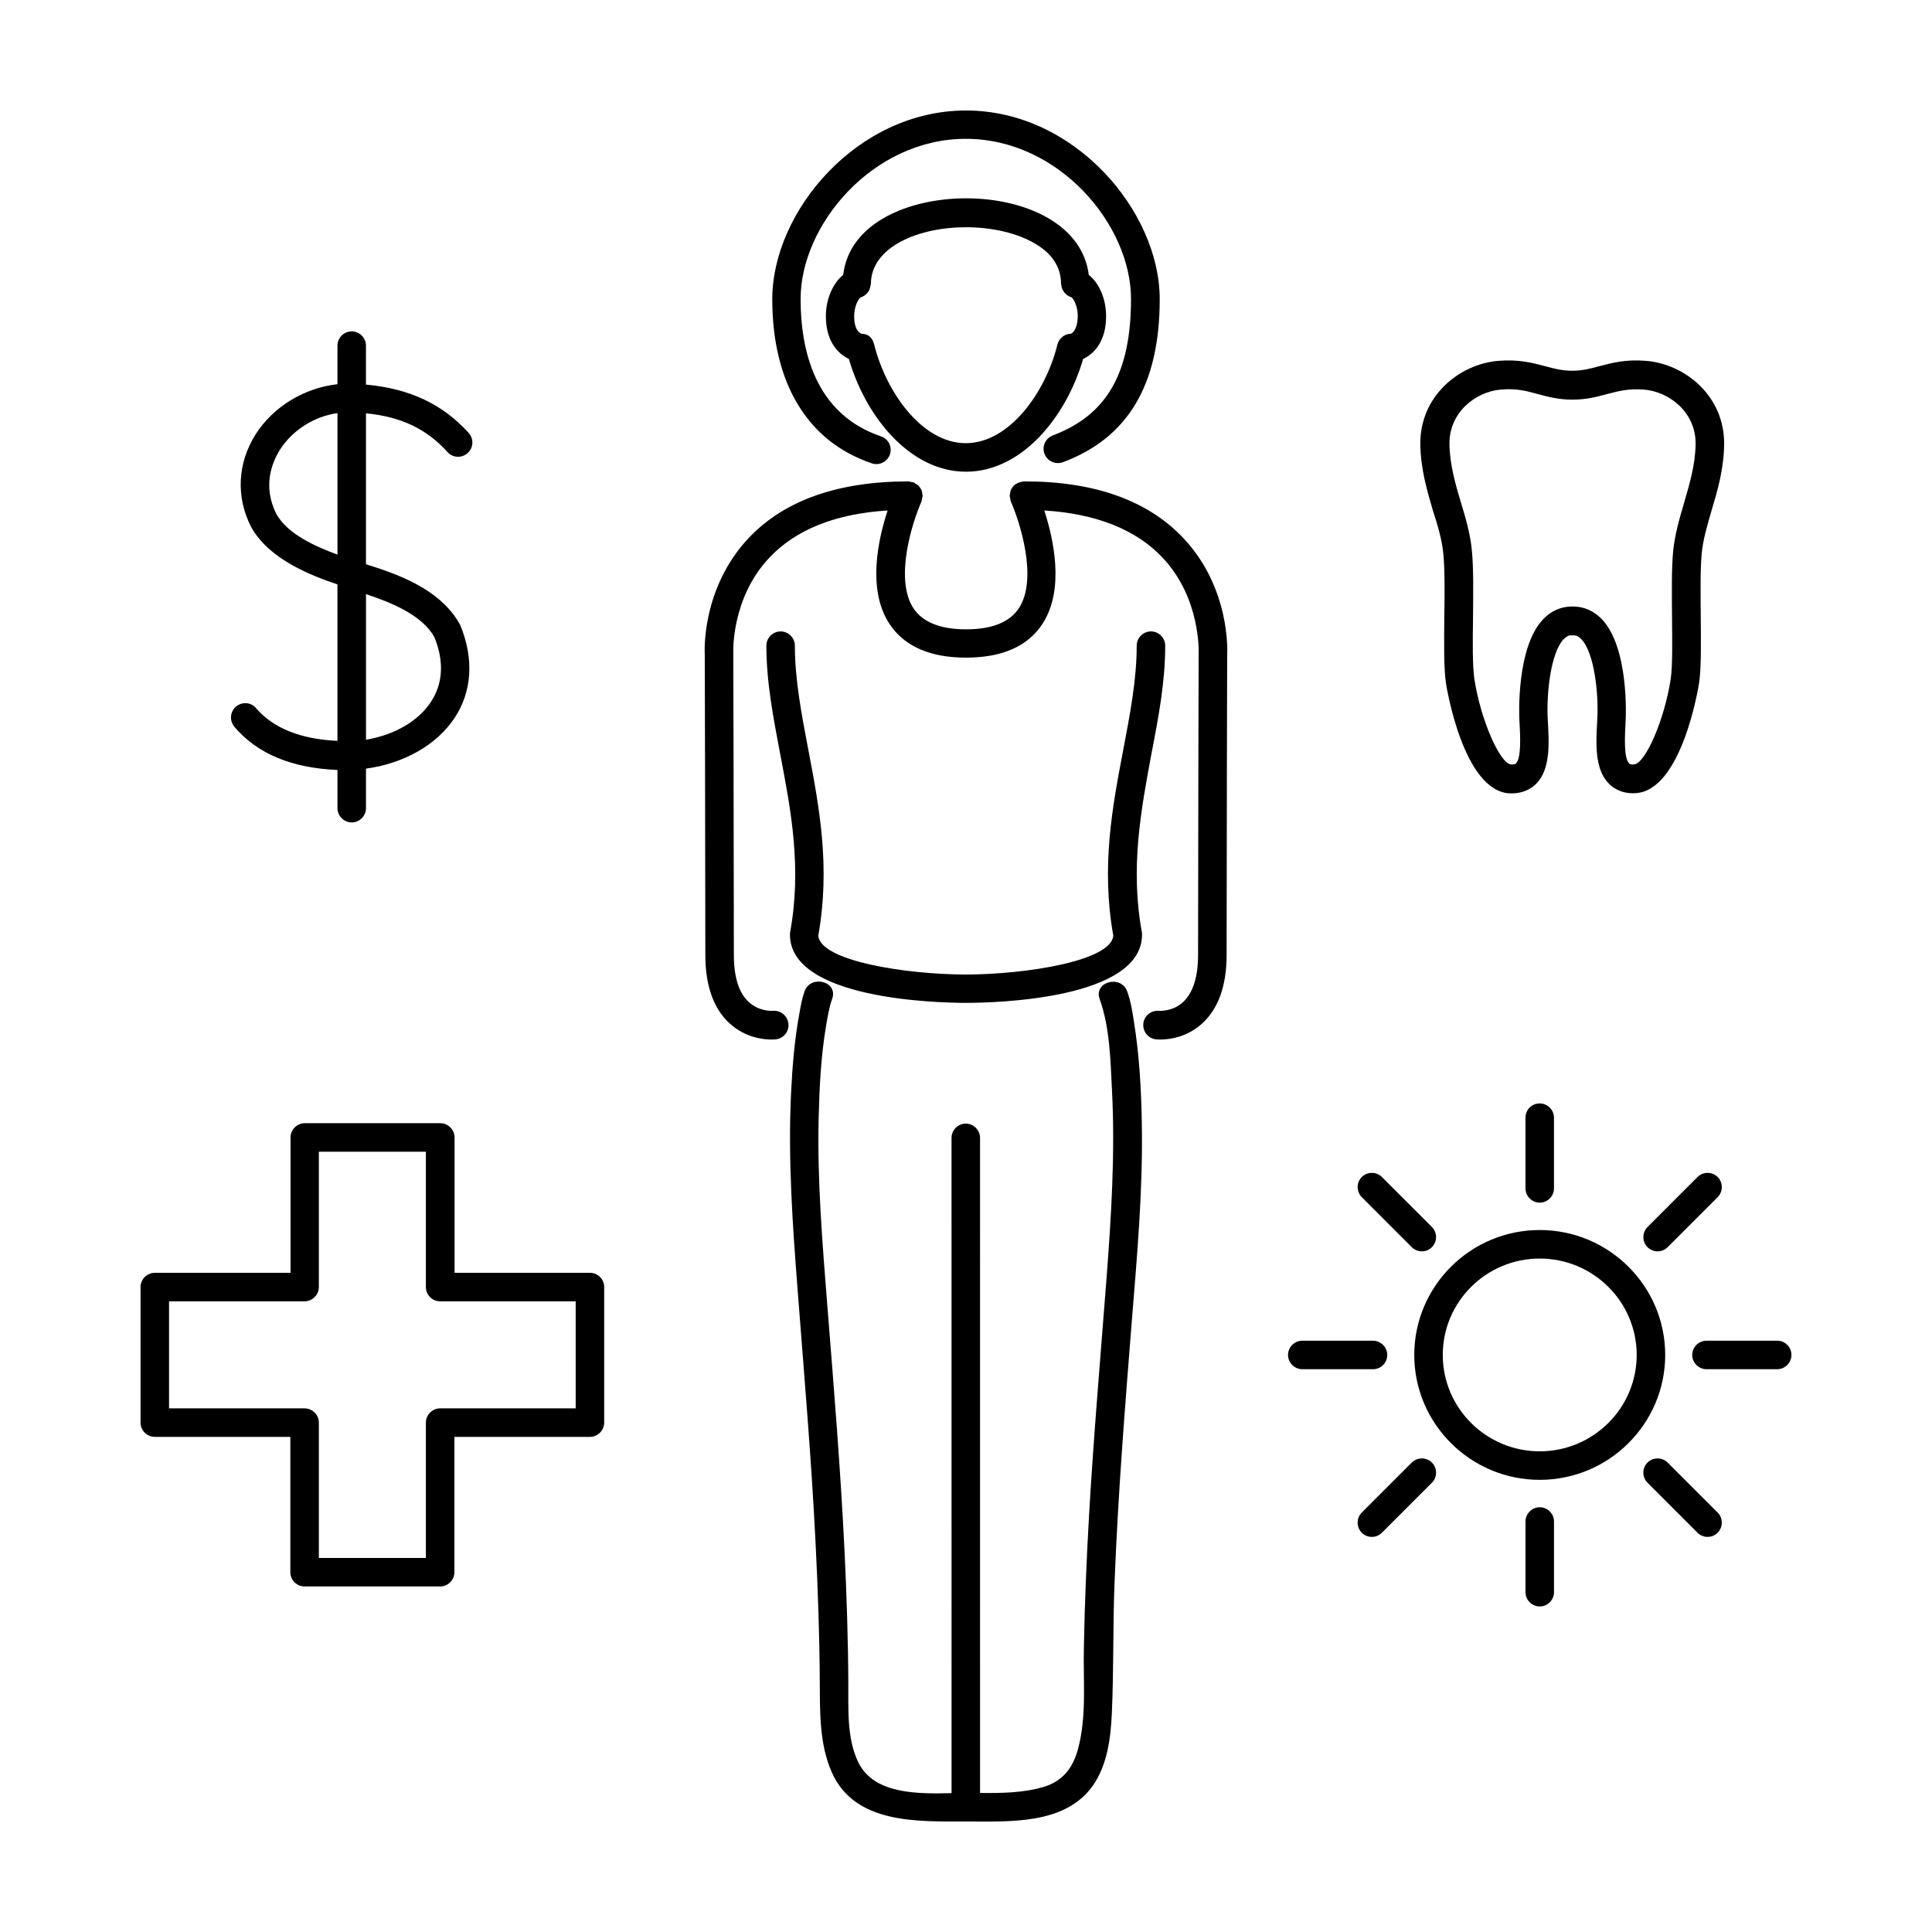
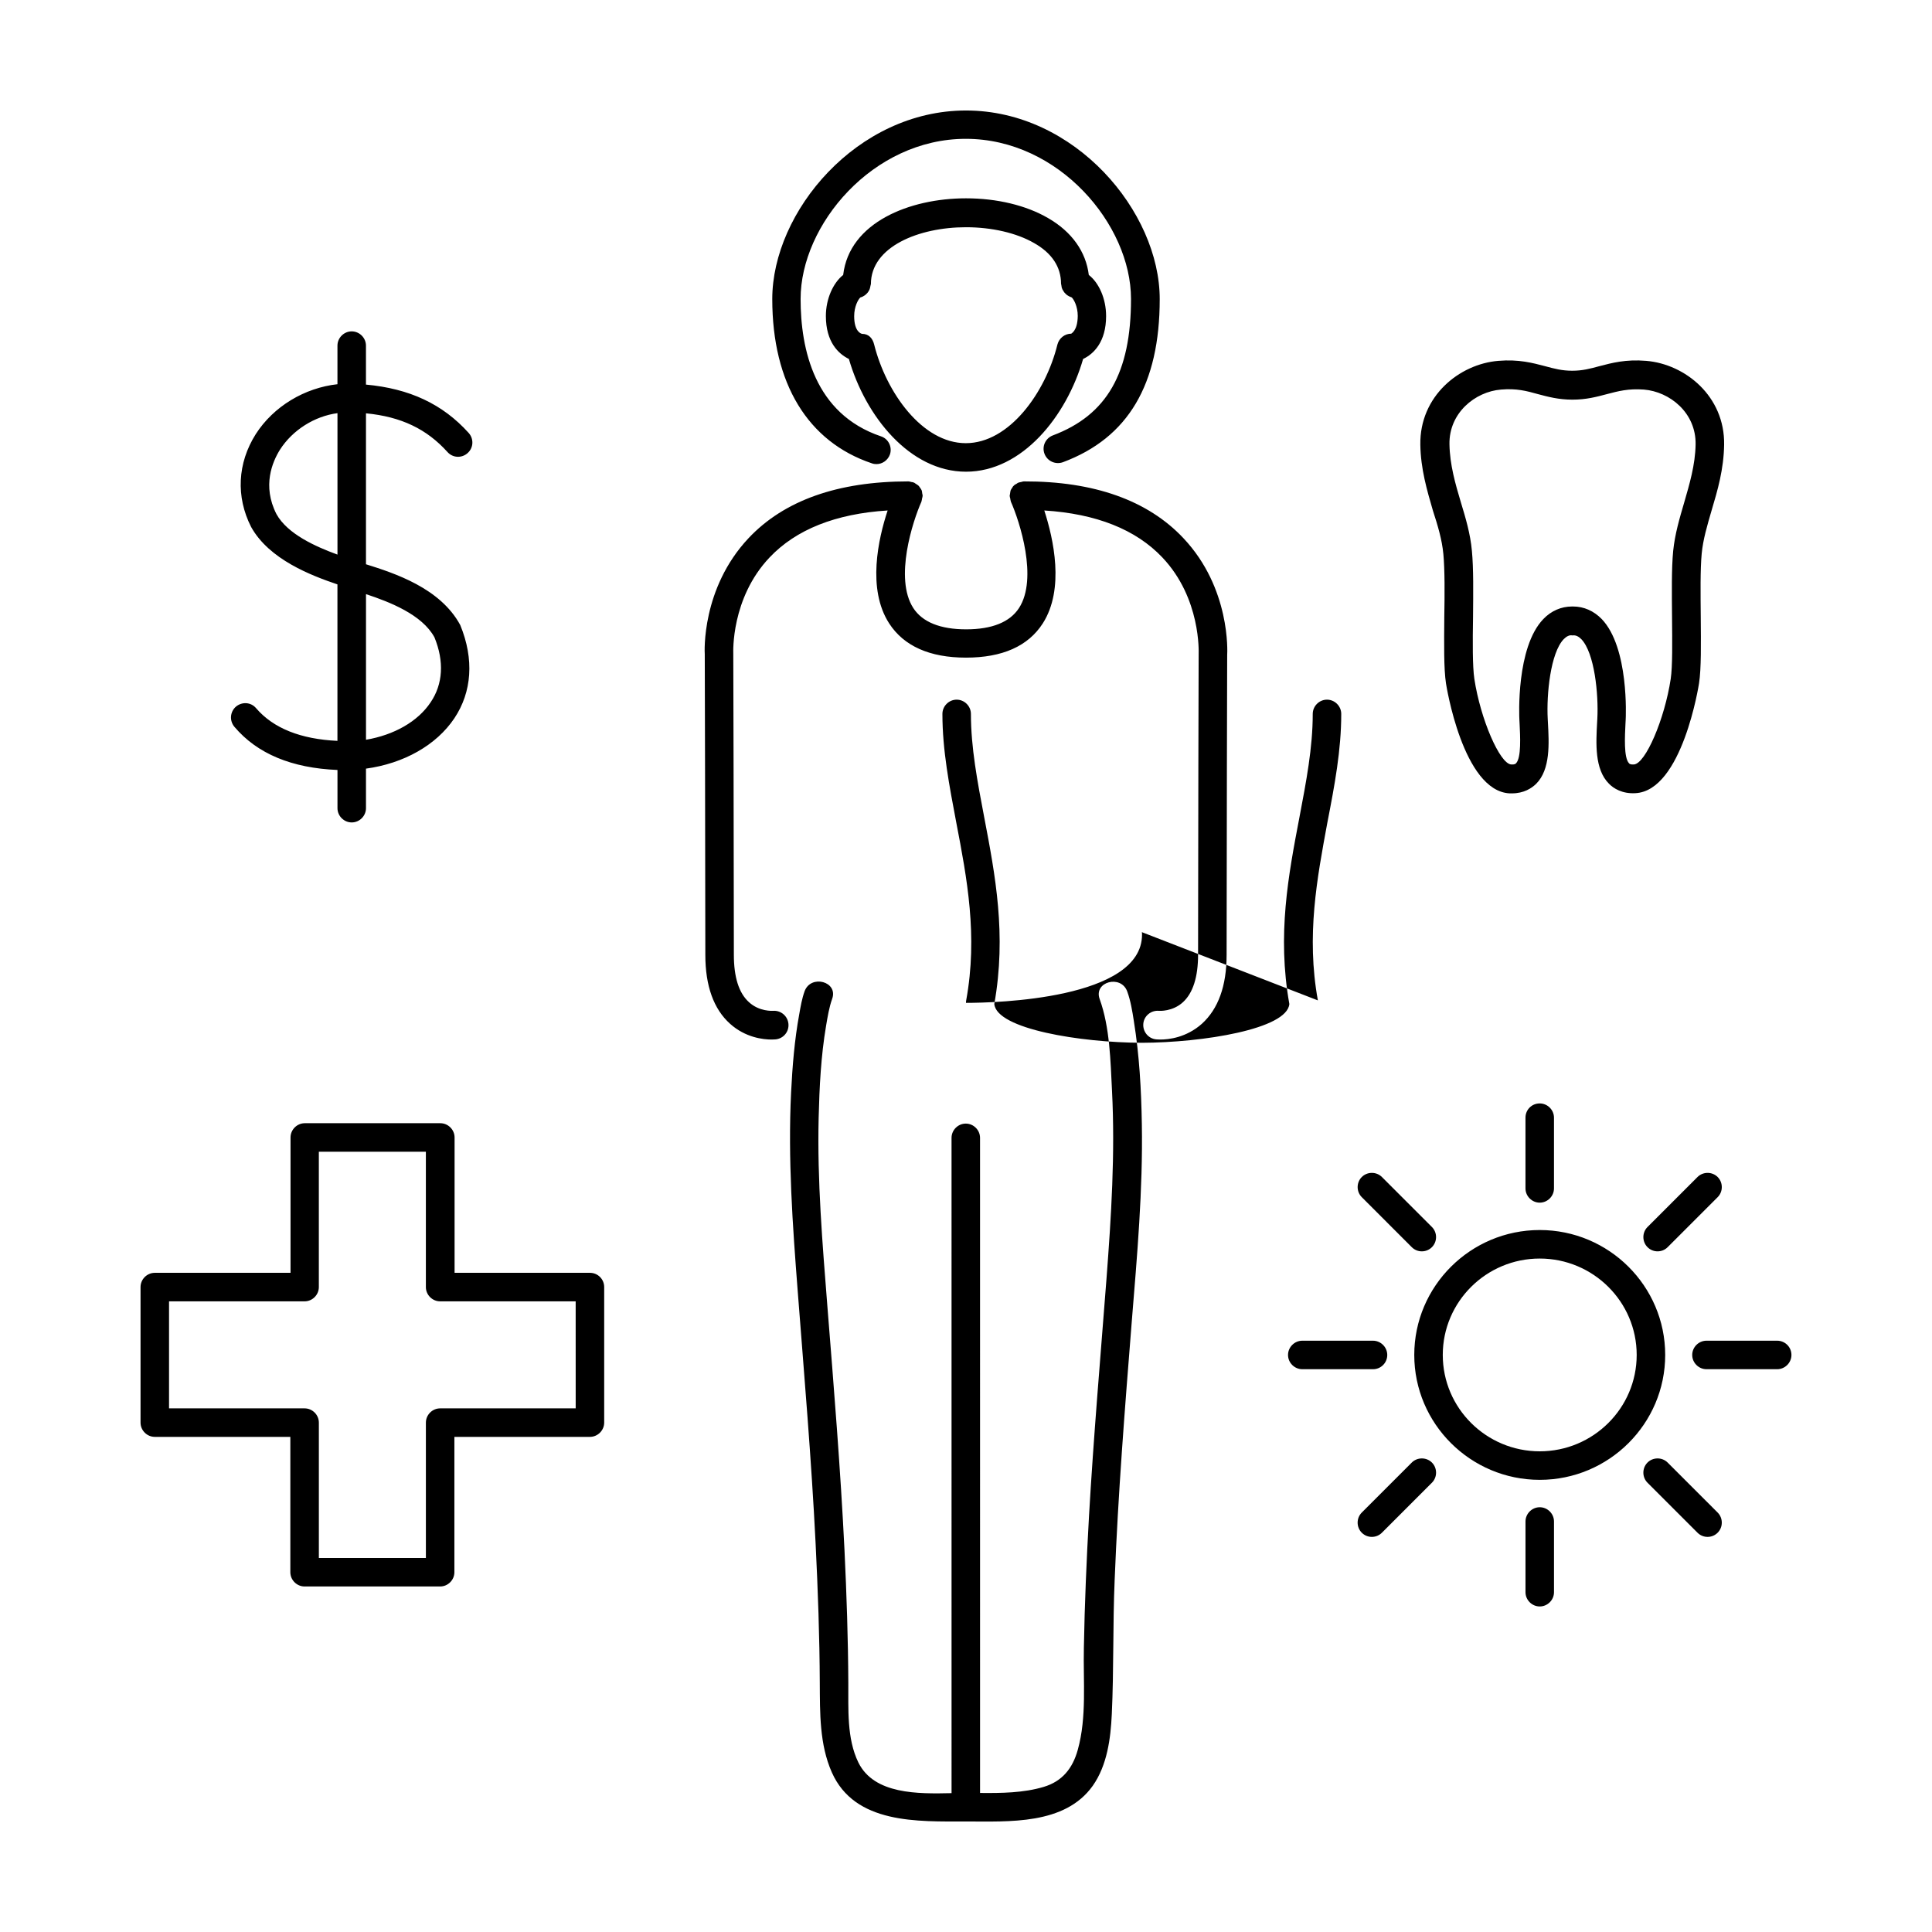
<svg xmlns="http://www.w3.org/2000/svg" fill="#000000" width="800px" height="800px" version="1.1" viewBox="144 144 512 512">
-   <path d="m300.34 481.31h-35.871v-35.871c0-2.066-1.715-3.777-3.777-3.777h-35.922c-2.066 0-3.777 1.715-3.777 3.777v35.871h-35.973c-2.066 0-3.777 1.715-3.777 3.777v35.922c0 2.066 1.715 3.777 3.777 3.777h35.922v35.871c0 2.066 1.715 3.777 3.777 3.777h35.922c2.066 0 3.777-1.715 3.777-3.777v-35.871h35.922c2.066 0 3.777-1.715 3.777-3.777v-35.922c0.004-2.062-1.66-3.777-3.777-3.777zm-3.777 35.922h-35.922c-2.066 0-3.777 1.715-3.777 3.777v35.871h-28.363v-35.871c0-2.066-1.715-3.777-3.777-3.777h-35.926v-28.363h35.922c2.066 0 3.777-1.715 3.777-3.777v-35.871h28.363v35.871c0 2.066 1.715 3.777 3.777 3.777h35.922zm-63.129-169.18v10.125c0 2.066 1.715 3.777 3.777 3.777 2.066 0 3.777-1.715 3.777-3.777v-10.48c9.977-1.359 18.641-6.195 23.426-13.352 4.637-6.953 5.289-15.617 1.562-24.688-5.289-9.824-17.434-13.754-24.988-16.121v-40.004c9.371 0.906 16.121 4.18 21.613 10.277 1.41 1.562 3.777 1.664 5.34 0.25 1.562-1.41 1.664-3.777 0.25-5.34-6.902-7.656-15.668-11.738-27.207-12.797v-10.328c0-2.066-1.715-3.777-3.777-3.777-2.066 0-3.777 1.715-3.777 3.777v10.227c-8.664 0.957-16.93 5.844-21.664 13.25-4.836 7.656-5.289 16.574-1.211 24.586 4.785 8.613 15.871 12.848 22.871 15.215v41.465c-9.723-0.453-16.977-3.324-21.562-8.664-1.359-1.613-3.727-1.762-5.34-0.402-1.562 1.359-1.762 3.727-0.402 5.34 6.055 7.16 15.223 10.938 27.312 11.441zm25.695-35.164c2.621 6.398 2.266 12.395-1.008 17.23-3.426 5.141-9.723 8.664-17.129 9.926v-38.594c6.398 2.117 14.863 5.441 18.137 11.438zm-41.867-32.648c-3.828-7.508-1.059-13.855 0.906-17.027 3.375-5.289 9.219-8.918 15.266-9.723v37.484c-5.793-2.117-13.25-5.445-16.172-10.734zm309.24 10.531c0.402 4.281 0.352 10.68 0.25 16.828-0.051 7.004-0.152 13.602 0.453 17.531 0.051 0.301 4.434 28.516 16.879 29.121h0.555c3.223 0 5.238-1.359 6.449-2.519 3.828-3.828 3.426-10.73 3.125-16.273l-0.051-0.957c-0.352-6.602 0.754-17.48 4.231-21.109 0.707-0.707 1.461-1.16 2.266-1.008h0.152c0.805-0.102 1.562 0.301 2.266 1.008 3.477 3.629 4.586 14.508 4.231 21.109l-0.051 0.906c-0.301 5.543-0.707 12.445 3.125 16.273 1.211 1.258 3.527 2.719 7.004 2.519 12.445-0.605 16.828-28.816 16.879-29.121 0.605-3.93 0.504-10.531 0.453-17.531-0.051-6.144-0.152-12.543 0.25-16.828 0.352-3.727 1.461-7.457 2.621-11.438 1.613-5.391 3.223-10.934 3.324-17.434 0.203-12.848-10.328-21.363-20.656-22.219-5.441-0.453-9.117 0.555-12.395 1.41-2.418 0.656-4.484 1.211-7.203 1.211s-4.785-0.555-7.203-1.211c-3.273-0.855-6.953-1.863-12.395-1.41-10.328 0.855-20.859 9.371-20.656 22.219 0.102 6.449 1.762 12.043 3.324 17.434 1.312 4.031 2.422 7.758 2.773 11.488zm15.266-43.531c4.133-0.352 6.75 0.352 9.824 1.211 2.672 0.707 5.441 1.461 9.117 1.461 3.68 0 6.449-0.754 9.117-1.461 3.074-0.805 5.691-1.512 9.824-1.211 6.852 0.555 13.855 6.144 13.703 14.559-0.102 5.441-1.613 10.48-3.023 15.367-1.211 4.133-2.469 8.363-2.922 12.848-0.453 4.684-0.352 11.234-0.301 17.582 0.051 6.398 0.152 13-0.352 16.324-1.613 10.68-6.699 22.52-9.773 22.672-0.957 0.051-1.211-0.203-1.258-0.301-1.461-1.461-1.109-7.356-0.957-10.531l0.051-0.957c0.051-0.754 0.906-19.195-6.348-26.754-2.117-2.168-4.734-3.324-7.609-3.324h-0.25c-2.871 0-5.543 1.16-7.609 3.324-7.254 7.508-6.398 25.945-6.348 26.754l0.051 0.957c0.152 3.176 0.504 9.07-0.957 10.531-0.102 0.102-0.301 0.352-1.258 0.301-3.023-0.152-8.16-12.043-9.773-22.672-0.504-3.324-0.453-9.926-0.352-16.324 0.051-6.348 0.152-12.949-0.301-17.633-0.402-4.484-1.664-8.715-2.922-12.848-1.461-4.887-2.922-9.926-3.023-15.367-0.156-8.309 6.797-13.953 13.648-14.508zm10.277 222.73c-18.34 0-33.25 14.863-33.25 33.102s14.914 33.102 33.25 33.102c18.34 0 33.25-14.863 33.25-33.102 0.004-18.238-14.91-33.102-33.25-33.102zm0 58.645c-14.156 0-25.695-11.438-25.695-25.543s11.539-25.543 25.695-25.543 25.695 11.438 25.695 25.543-11.535 25.543-25.695 25.543zm0-92.195c2.066 0 3.777 1.715 3.777 3.777v18.742c0 2.066-1.715 3.777-3.777 3.777-2.066 0-3.777-1.715-3.777-3.777v-18.742c0-2.117 1.664-3.777 3.777-3.777zm3.781 110.79v18.742c0 2.066-1.715 3.777-3.777 3.777-2.066 0-3.777-1.715-3.777-3.777v-18.742c0-2.066 1.715-3.777 3.777-3.777s3.777 1.711 3.777 3.777zm-47.965-40.355h-18.742c-2.066 0-3.777-1.715-3.777-3.777 0-2.066 1.715-3.777 3.777-3.777h18.742c2.066 0 3.777 1.715 3.777 3.777 0.004 2.066-1.66 3.777-3.777 3.777zm110.89-3.777c0 2.066-1.715 3.777-3.777 3.777h-18.742c-2.066 0-3.777-1.715-3.777-3.777 0-2.066 1.715-3.777 3.777-3.777h18.742c2.062 0 3.777 1.66 3.777 3.777zm-19.551-47.156c1.461 1.461 1.461 3.879 0 5.34l-13.25 13.25c-0.754 0.754-1.715 1.109-2.672 1.109s-1.914-0.352-2.672-1.109c-1.461-1.461-1.461-3.879 0-5.34l13.25-13.25c1.465-1.461 3.883-1.461 5.344 0zm-75.723 75.672c1.461 1.461 1.461 3.879 0 5.34l-13.25 13.25c-0.754 0.754-1.715 1.109-2.672 1.109-0.957 0-1.914-0.352-2.672-1.109-1.461-1.461-1.461-3.879 0-5.34l13.25-13.25c1.465-1.461 3.883-1.461 5.344 0zm-18.59-70.332c-1.461-1.461-1.461-3.879 0-5.34s3.879-1.461 5.34 0l13.25 13.25c1.461 1.461 1.461 3.879 0 5.34-0.754 0.754-1.715 1.109-2.672 1.109-0.957 0-1.914-0.352-2.672-1.109zm94.312 83.582c1.461 1.461 1.461 3.879 0 5.34-0.754 0.754-1.715 1.109-2.672 1.109s-1.914-0.352-2.672-1.109l-13.25-13.25c-1.461-1.461-1.461-3.879 0-5.34s3.879-1.461 5.34 0zm-162.07-317.1c0-4.535-1.863-8.766-4.586-10.883-0.754-6.144-4.484-11.438-10.781-15.062-5.793-3.375-13.551-5.242-21.762-5.242-14.965 0-30.934 6.398-32.547 20.305-2.672 2.117-4.586 6.348-4.586 10.883 0 6.902 3.324 10.027 6.098 11.387 4.383 15.164 16.121 29.875 31.035 29.875s26.652-14.711 31.035-29.875c2.769-1.312 6.094-4.484 6.094-11.387zm-9.219 4.684c-1.715 0-3.223 1.16-3.68 2.871-3.125 12.695-12.746 26.148-24.285 26.148-11.539 0-21.109-13.453-24.285-26.148-0.402-1.664-1.461-2.82-3.176-2.82-0.352-0.051-2.117-0.656-2.117-4.684 0-2.57 1.059-4.434 1.613-4.938 0.102-0.051 0.152-0.102 0.25-0.102 0.203-0.051 0.402-0.152 0.555-0.25 0.25-0.152 0.453-0.25 0.656-0.453 0.152-0.152 0.301-0.301 0.453-0.453 0.152-0.203 0.301-0.402 0.402-0.605s0.203-0.402 0.25-0.605c0.051-0.25 0.102-0.453 0.152-0.707 0-0.152 0.102-0.25 0.102-0.402 0-9.875 12.645-15.062 25.191-15.062 6.852 0 13.402 1.512 18.035 4.18 4.742 2.672 7.16 6.348 7.16 10.781 0 0.152 0.102 0.301 0.102 0.504 0.051 0.25 0.051 0.504 0.152 0.707 0.051 0.203 0.152 0.402 0.301 0.605 0.102 0.203 0.25 0.402 0.402 0.605 0.152 0.152 0.301 0.301 0.453 0.453 0.203 0.152 0.402 0.301 0.605 0.402 0.203 0.102 0.352 0.203 0.555 0.25 0.102 0.051 0.152 0.102 0.25 0.102 0.555 0.504 1.613 2.367 1.613 4.938-0.051 4.082-1.812 4.637-1.711 4.684zm-79.25-9.168c0-23.125 22.418-49.977 51.34-49.977 28.918 0 51.34 26.852 51.34 49.977 0 22.621-8.363 36.777-25.645 43.227-1.965 0.707-4.133-0.25-4.887-2.215-0.754-1.965 0.25-4.133 2.215-4.887 14.309-5.391 20.707-16.523 20.707-36.172 0-19.648-19.094-42.422-43.781-42.422s-43.781 22.824-43.781 42.422c0 13.352 3.68 30.48 21.312 36.426 1.965 0.656 3.023 2.82 2.367 4.785-0.555 1.562-2.016 2.57-3.578 2.57-0.402 0-0.805-0.051-1.211-0.203-16.977-5.695-26.398-21.16-26.398-43.531zm97.941 167.77c0.051 0.203 0.051 0.453 0.051 0.656 0 17.129-38.844 18.086-46.652 18.086s-46.652-1.008-46.652-18.086c0-0.203 0-0.453 0.051-0.656 3.125-17.129 0.203-32.395-2.621-47.105-1.863-9.875-3.68-19.195-3.68-28.816 0-2.066 1.715-3.777 3.777-3.777 2.066 0 3.777 1.715 3.777 3.777 0 8.918 1.715 17.887 3.527 27.406 2.922 15.316 5.945 31.086 2.672 49.473 0.605 6.648 22.922 10.227 39.094 10.277 16.172-0.051 38.492-3.629 39.094-10.277-3.273-18.391-0.25-34.16 2.672-49.473 1.812-9.523 3.527-18.488 3.527-27.406 0-2.066 1.715-3.777 3.777-3.777 2.066 0 3.777 1.715 3.777 3.777 0 9.621-1.762 18.941-3.68 28.816-2.715 14.711-5.637 29.926-2.512 47.105zm-2.117 23.578c1.461 9.02 1.965 18.137 2.117 27.258 0.301 17.48-1.258 34.965-2.672 52.395-1.812 22.824-3.629 45.645-4.535 68.52-0.504 11.84-0.203 23.68-0.754 35.469-0.301 6.449-1.211 13.551-5.039 18.992-7.406 10.43-22.266 9.469-33.602 9.469-12.746 0-29.473 0.754-35.57-13.047-3.273-7.406-3.125-15.77-3.176-23.68-0.051-12.344-0.504-24.637-1.109-36.98-1.109-22.27-3.023-44.535-4.734-66.754-1.359-17.582-2.621-35.117-1.762-52.75 0.352-6.953 0.906-13.906 2.168-20.758 0.352-2.016 0.707-4.082 1.41-6.047 1.664-4.535 8.969-2.57 7.305 2.016-0.805 2.266-1.211 4.785-1.613 7.152-1.359 8.012-1.762 16.223-1.965 24.336-0.402 16.727 1.008 33.352 2.316 50.027 1.715 21.512 3.477 43.074 4.535 64.641 0.555 11.688 0.957 23.426 1.008 35.117 0.051 6.852-0.453 14.711 2.672 21.109 4.18 8.465 15.77 8.312 24.688 8.113l-0.004-173.66c0-2.066 1.715-3.777 3.777-3.777 2.066 0 3.777 1.715 3.777 3.777l0.004 173.61c5.644 0.051 11.488 0 16.879-1.613 4.887-1.461 7.656-4.887 9.02-9.824 2.418-8.664 1.41-18.188 1.613-27.055 0.203-11.637 0.707-23.277 1.359-34.863 1.211-21.008 3.023-41.969 4.637-62.926 1.258-16.574 2.316-33.152 1.461-49.828-0.402-7.859-0.555-16.777-3.273-24.285-1.664-4.586 5.644-6.551 7.305-2.016 0.902 2.473 1.355 5.242 1.758 7.863zm13.148-127.97c12.496 13.25 11.637 30.23 11.586 30.934 0 0-0.152 53.305-0.152 79.5 0 8.211-2.215 14.309-6.551 18.238-4.133 3.68-8.816 4.18-10.984 4.18-0.605 0-1.008-0.051-1.16-0.051-2.066-0.203-3.578-2.066-3.375-4.18 0.203-2.066 2.066-3.578 4.18-3.375 0.051 0 3.578 0.25 6.348-2.316 2.621-2.418 3.981-6.648 3.981-12.543 0-26.25 0.152-79.703 0.152-79.703 0-0.352 0.656-14.762-9.621-25.594-7.004-7.406-17.531-11.586-31.285-12.445 2.418 7.457 5.441 20.809-0.402 29.926-3.879 6.047-10.73 9.07-20.355 9.07-9.621 0-16.473-3.074-20.355-9.07-5.894-9.117-2.871-22.469-0.402-29.926-13.754 0.855-24.285 5.039-31.285 12.445-10.277 10.832-9.621 25.242-9.621 25.391 0 0.203 0.152 53.707 0.152 79.902 0 5.894 1.309 10.125 3.981 12.543 2.769 2.57 6.297 2.316 6.398 2.316 2.066-0.152 3.879 1.359 4.082 3.426s-1.258 3.879-3.324 4.133c-0.152 0-0.555 0.051-1.16 0.051-2.168 0-6.902-0.504-10.984-4.18-4.332-3.879-6.551-10.027-6.551-18.238 0-26.199-0.152-79.703-0.152-79.703-0.051-0.504-0.906-17.434 11.586-30.73 9.422-10.027 23.68-15.062 42.371-15.062h0.051c0.25 0 0.453 0.102 0.707 0.152 0.25 0.051 0.555 0.051 0.754 0.203h0.051c0.152 0.051 0.25 0.203 0.352 0.25 0.301 0.152 0.555 0.352 0.805 0.555 0.152 0.152 0.25 0.352 0.402 0.555s0.301 0.402 0.402 0.656c0.102 0.25 0.102 0.555 0.152 0.855 0.051 0.203 0.102 0.352 0.102 0.555v0.051c0 0.25-0.102 0.453-0.152 0.707-0.051 0.25-0.051 0.504-0.152 0.754v0.051c-2.316 5.188-7.254 20.355-2.168 28.215 2.418 3.727 7.152 5.644 14.008 5.644 6.852 0 11.586-1.914 14.008-5.644 5.09-7.859 0.152-23.023-2.168-28.215v-0.051c-0.102-0.25-0.102-0.504-0.152-0.754-0.051-0.25-0.152-0.453-0.152-0.707v-0.051c0-0.203 0.102-0.352 0.102-0.555 0.051-0.301 0.051-0.555 0.152-0.855 0.102-0.25 0.25-0.453 0.402-0.656 0.102-0.203 0.203-0.402 0.402-0.555 0.203-0.25 0.504-0.402 0.805-0.555 0.152-0.102 0.25-0.203 0.352-0.25h0.051c0.25-0.102 0.504-0.152 0.805-0.203 0.203-0.051 0.453-0.152 0.656-0.152h0.051c18.605-0.051 32.863 5.039 42.281 15.062z" />
+   <path d="m300.34 481.31h-35.871v-35.871c0-2.066-1.715-3.777-3.777-3.777h-35.922c-2.066 0-3.777 1.715-3.777 3.777v35.871h-35.973c-2.066 0-3.777 1.715-3.777 3.777v35.922c0 2.066 1.715 3.777 3.777 3.777h35.922v35.871c0 2.066 1.715 3.777 3.777 3.777h35.922c2.066 0 3.777-1.715 3.777-3.777v-35.871h35.922c2.066 0 3.777-1.715 3.777-3.777v-35.922c0.004-2.062-1.66-3.777-3.777-3.777zm-3.777 35.922h-35.922c-2.066 0-3.777 1.715-3.777 3.777v35.871h-28.363v-35.871c0-2.066-1.715-3.777-3.777-3.777h-35.926v-28.363h35.922c2.066 0 3.777-1.715 3.777-3.777v-35.871h28.363v35.871c0 2.066 1.715 3.777 3.777 3.777h35.922zm-63.129-169.18v10.125c0 2.066 1.715 3.777 3.777 3.777 2.066 0 3.777-1.715 3.777-3.777v-10.48c9.977-1.359 18.641-6.195 23.426-13.352 4.637-6.953 5.289-15.617 1.562-24.688-5.289-9.824-17.434-13.754-24.988-16.121v-40.004c9.371 0.906 16.121 4.18 21.613 10.277 1.41 1.562 3.777 1.664 5.34 0.25 1.562-1.41 1.664-3.777 0.25-5.34-6.902-7.656-15.668-11.738-27.207-12.797v-10.328c0-2.066-1.715-3.777-3.777-3.777-2.066 0-3.777 1.715-3.777 3.777v10.227c-8.664 0.957-16.93 5.844-21.664 13.25-4.836 7.656-5.289 16.574-1.211 24.586 4.785 8.613 15.871 12.848 22.871 15.215v41.465c-9.723-0.453-16.977-3.324-21.562-8.664-1.359-1.613-3.727-1.762-5.34-0.402-1.562 1.359-1.762 3.727-0.402 5.34 6.055 7.16 15.223 10.938 27.312 11.441zm25.695-35.164c2.621 6.398 2.266 12.395-1.008 17.23-3.426 5.141-9.723 8.664-17.129 9.926v-38.594c6.398 2.117 14.863 5.441 18.137 11.438zm-41.867-32.648c-3.828-7.508-1.059-13.855 0.906-17.027 3.375-5.289 9.219-8.918 15.266-9.723v37.484c-5.793-2.117-13.25-5.445-16.172-10.734zm309.24 10.531c0.402 4.281 0.352 10.68 0.25 16.828-0.051 7.004-0.152 13.602 0.453 17.531 0.051 0.301 4.434 28.516 16.879 29.121h0.555c3.223 0 5.238-1.359 6.449-2.519 3.828-3.828 3.426-10.73 3.125-16.273l-0.051-0.957c-0.352-6.602 0.754-17.48 4.231-21.109 0.707-0.707 1.461-1.16 2.266-1.008h0.152c0.805-0.102 1.562 0.301 2.266 1.008 3.477 3.629 4.586 14.508 4.231 21.109l-0.051 0.906c-0.301 5.543-0.707 12.445 3.125 16.273 1.211 1.258 3.527 2.719 7.004 2.519 12.445-0.605 16.828-28.816 16.879-29.121 0.605-3.93 0.504-10.531 0.453-17.531-0.051-6.144-0.152-12.543 0.25-16.828 0.352-3.727 1.461-7.457 2.621-11.438 1.613-5.391 3.223-10.934 3.324-17.434 0.203-12.848-10.328-21.363-20.656-22.219-5.441-0.453-9.117 0.555-12.395 1.41-2.418 0.656-4.484 1.211-7.203 1.211s-4.785-0.555-7.203-1.211c-3.273-0.855-6.953-1.863-12.395-1.41-10.328 0.855-20.859 9.371-20.656 22.219 0.102 6.449 1.762 12.043 3.324 17.434 1.312 4.031 2.422 7.758 2.773 11.488zm15.266-43.531c4.133-0.352 6.75 0.352 9.824 1.211 2.672 0.707 5.441 1.461 9.117 1.461 3.68 0 6.449-0.754 9.117-1.461 3.074-0.805 5.691-1.512 9.824-1.211 6.852 0.555 13.855 6.144 13.703 14.559-0.102 5.441-1.613 10.48-3.023 15.367-1.211 4.133-2.469 8.363-2.922 12.848-0.453 4.684-0.352 11.234-0.301 17.582 0.051 6.398 0.152 13-0.352 16.324-1.613 10.68-6.699 22.52-9.773 22.672-0.957 0.051-1.211-0.203-1.258-0.301-1.461-1.461-1.109-7.356-0.957-10.531l0.051-0.957c0.051-0.754 0.906-19.195-6.348-26.754-2.117-2.168-4.734-3.324-7.609-3.324h-0.25c-2.871 0-5.543 1.16-7.609 3.324-7.254 7.508-6.398 25.945-6.348 26.754l0.051 0.957c0.152 3.176 0.504 9.07-0.957 10.531-0.102 0.102-0.301 0.352-1.258 0.301-3.023-0.152-8.16-12.043-9.773-22.672-0.504-3.324-0.453-9.926-0.352-16.324 0.051-6.348 0.152-12.949-0.301-17.633-0.402-4.484-1.664-8.715-2.922-12.848-1.461-4.887-2.922-9.926-3.023-15.367-0.156-8.309 6.797-13.953 13.648-14.508zm10.277 222.73c-18.34 0-33.25 14.863-33.25 33.102s14.914 33.102 33.25 33.102c18.34 0 33.25-14.863 33.25-33.102 0.004-18.238-14.91-33.102-33.25-33.102zm0 58.645c-14.156 0-25.695-11.438-25.695-25.543s11.539-25.543 25.695-25.543 25.695 11.438 25.695 25.543-11.535 25.543-25.695 25.543zm0-92.195c2.066 0 3.777 1.715 3.777 3.777v18.742c0 2.066-1.715 3.777-3.777 3.777-2.066 0-3.777-1.715-3.777-3.777v-18.742c0-2.117 1.664-3.777 3.777-3.777zm3.781 110.79v18.742c0 2.066-1.715 3.777-3.777 3.777-2.066 0-3.777-1.715-3.777-3.777v-18.742c0-2.066 1.715-3.777 3.777-3.777s3.777 1.711 3.777 3.777zm-47.965-40.355h-18.742c-2.066 0-3.777-1.715-3.777-3.777 0-2.066 1.715-3.777 3.777-3.777h18.742c2.066 0 3.777 1.715 3.777 3.777 0.004 2.066-1.66 3.777-3.777 3.777zm110.89-3.777c0 2.066-1.715 3.777-3.777 3.777h-18.742c-2.066 0-3.777-1.715-3.777-3.777 0-2.066 1.715-3.777 3.777-3.777h18.742c2.062 0 3.777 1.66 3.777 3.777zm-19.551-47.156c1.461 1.461 1.461 3.879 0 5.34l-13.25 13.25c-0.754 0.754-1.715 1.109-2.672 1.109s-1.914-0.352-2.672-1.109c-1.461-1.461-1.461-3.879 0-5.34l13.25-13.25c1.465-1.461 3.883-1.461 5.344 0zm-75.723 75.672c1.461 1.461 1.461 3.879 0 5.34l-13.25 13.25c-0.754 0.754-1.715 1.109-2.672 1.109-0.957 0-1.914-0.352-2.672-1.109-1.461-1.461-1.461-3.879 0-5.34l13.25-13.25c1.465-1.461 3.883-1.461 5.344 0zm-18.59-70.332c-1.461-1.461-1.461-3.879 0-5.34s3.879-1.461 5.34 0l13.25 13.25c1.461 1.461 1.461 3.879 0 5.34-0.754 0.754-1.715 1.109-2.672 1.109-0.957 0-1.914-0.352-2.672-1.109zm94.312 83.582c1.461 1.461 1.461 3.879 0 5.34-0.754 0.754-1.715 1.109-2.672 1.109s-1.914-0.352-2.672-1.109l-13.25-13.25c-1.461-1.461-1.461-3.879 0-5.34s3.879-1.461 5.34 0zm-162.07-317.1c0-4.535-1.863-8.766-4.586-10.883-0.754-6.144-4.484-11.438-10.781-15.062-5.793-3.375-13.551-5.242-21.762-5.242-14.965 0-30.934 6.398-32.547 20.305-2.672 2.117-4.586 6.348-4.586 10.883 0 6.902 3.324 10.027 6.098 11.387 4.383 15.164 16.121 29.875 31.035 29.875s26.652-14.711 31.035-29.875c2.769-1.312 6.094-4.484 6.094-11.387zm-9.219 4.684c-1.715 0-3.223 1.16-3.68 2.871-3.125 12.695-12.746 26.148-24.285 26.148-11.539 0-21.109-13.453-24.285-26.148-0.402-1.664-1.461-2.82-3.176-2.82-0.352-0.051-2.117-0.656-2.117-4.684 0-2.57 1.059-4.434 1.613-4.938 0.102-0.051 0.152-0.102 0.25-0.102 0.203-0.051 0.402-0.152 0.555-0.25 0.25-0.152 0.453-0.25 0.656-0.453 0.152-0.152 0.301-0.301 0.453-0.453 0.152-0.203 0.301-0.402 0.402-0.605s0.203-0.402 0.25-0.605c0.051-0.25 0.102-0.453 0.152-0.707 0-0.152 0.102-0.25 0.102-0.402 0-9.875 12.645-15.062 25.191-15.062 6.852 0 13.402 1.512 18.035 4.18 4.742 2.672 7.16 6.348 7.16 10.781 0 0.152 0.102 0.301 0.102 0.504 0.051 0.25 0.051 0.504 0.152 0.707 0.051 0.203 0.152 0.402 0.301 0.605 0.102 0.203 0.25 0.402 0.402 0.605 0.152 0.152 0.301 0.301 0.453 0.453 0.203 0.152 0.402 0.301 0.605 0.402 0.203 0.102 0.352 0.203 0.555 0.25 0.102 0.051 0.152 0.102 0.25 0.102 0.555 0.504 1.613 2.367 1.613 4.938-0.051 4.082-1.812 4.637-1.711 4.684zm-79.25-9.168c0-23.125 22.418-49.977 51.34-49.977 28.918 0 51.34 26.852 51.34 49.977 0 22.621-8.363 36.777-25.645 43.227-1.965 0.707-4.133-0.25-4.887-2.215-0.754-1.965 0.25-4.133 2.215-4.887 14.309-5.391 20.707-16.523 20.707-36.172 0-19.648-19.094-42.422-43.781-42.422s-43.781 22.824-43.781 42.422c0 13.352 3.68 30.48 21.312 36.426 1.965 0.656 3.023 2.82 2.367 4.785-0.555 1.562-2.016 2.57-3.578 2.57-0.402 0-0.805-0.051-1.211-0.203-16.977-5.695-26.398-21.16-26.398-43.531zm97.941 167.77c0.051 0.203 0.051 0.453 0.051 0.656 0 17.129-38.844 18.086-46.652 18.086c0-0.203 0-0.453 0.051-0.656 3.125-17.129 0.203-32.395-2.621-47.105-1.863-9.875-3.68-19.195-3.68-28.816 0-2.066 1.715-3.777 3.777-3.777 2.066 0 3.777 1.715 3.777 3.777 0 8.918 1.715 17.887 3.527 27.406 2.922 15.316 5.945 31.086 2.672 49.473 0.605 6.648 22.922 10.227 39.094 10.277 16.172-0.051 38.492-3.629 39.094-10.277-3.273-18.391-0.25-34.16 2.672-49.473 1.812-9.523 3.527-18.488 3.527-27.406 0-2.066 1.715-3.777 3.777-3.777 2.066 0 3.777 1.715 3.777 3.777 0 9.621-1.762 18.941-3.68 28.816-2.715 14.711-5.637 29.926-2.512 47.105zm-2.117 23.578c1.461 9.02 1.965 18.137 2.117 27.258 0.301 17.48-1.258 34.965-2.672 52.395-1.812 22.824-3.629 45.645-4.535 68.52-0.504 11.84-0.203 23.68-0.754 35.469-0.301 6.449-1.211 13.551-5.039 18.992-7.406 10.43-22.266 9.469-33.602 9.469-12.746 0-29.473 0.754-35.57-13.047-3.273-7.406-3.125-15.77-3.176-23.68-0.051-12.344-0.504-24.637-1.109-36.98-1.109-22.27-3.023-44.535-4.734-66.754-1.359-17.582-2.621-35.117-1.762-52.75 0.352-6.953 0.906-13.906 2.168-20.758 0.352-2.016 0.707-4.082 1.41-6.047 1.664-4.535 8.969-2.57 7.305 2.016-0.805 2.266-1.211 4.785-1.613 7.152-1.359 8.012-1.762 16.223-1.965 24.336-0.402 16.727 1.008 33.352 2.316 50.027 1.715 21.512 3.477 43.074 4.535 64.641 0.555 11.688 0.957 23.426 1.008 35.117 0.051 6.852-0.453 14.711 2.672 21.109 4.18 8.465 15.77 8.312 24.688 8.113l-0.004-173.66c0-2.066 1.715-3.777 3.777-3.777 2.066 0 3.777 1.715 3.777 3.777l0.004 173.61c5.644 0.051 11.488 0 16.879-1.613 4.887-1.461 7.656-4.887 9.02-9.824 2.418-8.664 1.41-18.188 1.613-27.055 0.203-11.637 0.707-23.277 1.359-34.863 1.211-21.008 3.023-41.969 4.637-62.926 1.258-16.574 2.316-33.152 1.461-49.828-0.402-7.859-0.555-16.777-3.273-24.285-1.664-4.586 5.644-6.551 7.305-2.016 0.902 2.473 1.355 5.242 1.758 7.863zm13.148-127.97c12.496 13.25 11.637 30.23 11.586 30.934 0 0-0.152 53.305-0.152 79.5 0 8.211-2.215 14.309-6.551 18.238-4.133 3.68-8.816 4.18-10.984 4.18-0.605 0-1.008-0.051-1.16-0.051-2.066-0.203-3.578-2.066-3.375-4.18 0.203-2.066 2.066-3.578 4.18-3.375 0.051 0 3.578 0.25 6.348-2.316 2.621-2.418 3.981-6.648 3.981-12.543 0-26.25 0.152-79.703 0.152-79.703 0-0.352 0.656-14.762-9.621-25.594-7.004-7.406-17.531-11.586-31.285-12.445 2.418 7.457 5.441 20.809-0.402 29.926-3.879 6.047-10.73 9.07-20.355 9.07-9.621 0-16.473-3.074-20.355-9.07-5.894-9.117-2.871-22.469-0.402-29.926-13.754 0.855-24.285 5.039-31.285 12.445-10.277 10.832-9.621 25.242-9.621 25.391 0 0.203 0.152 53.707 0.152 79.902 0 5.894 1.309 10.125 3.981 12.543 2.769 2.57 6.297 2.316 6.398 2.316 2.066-0.152 3.879 1.359 4.082 3.426s-1.258 3.879-3.324 4.133c-0.152 0-0.555 0.051-1.16 0.051-2.168 0-6.902-0.504-10.984-4.18-4.332-3.879-6.551-10.027-6.551-18.238 0-26.199-0.152-79.703-0.152-79.703-0.051-0.504-0.906-17.434 11.586-30.73 9.422-10.027 23.68-15.062 42.371-15.062h0.051c0.25 0 0.453 0.102 0.707 0.152 0.25 0.051 0.555 0.051 0.754 0.203h0.051c0.152 0.051 0.25 0.203 0.352 0.25 0.301 0.152 0.555 0.352 0.805 0.555 0.152 0.152 0.25 0.352 0.402 0.555s0.301 0.402 0.402 0.656c0.102 0.25 0.102 0.555 0.152 0.855 0.051 0.203 0.102 0.352 0.102 0.555v0.051c0 0.25-0.102 0.453-0.152 0.707-0.051 0.25-0.051 0.504-0.152 0.754v0.051c-2.316 5.188-7.254 20.355-2.168 28.215 2.418 3.727 7.152 5.644 14.008 5.644 6.852 0 11.586-1.914 14.008-5.644 5.09-7.859 0.152-23.023-2.168-28.215v-0.051c-0.102-0.25-0.102-0.504-0.152-0.754-0.051-0.25-0.152-0.453-0.152-0.707v-0.051c0-0.203 0.102-0.352 0.102-0.555 0.051-0.301 0.051-0.555 0.152-0.855 0.102-0.25 0.25-0.453 0.402-0.656 0.102-0.203 0.203-0.402 0.402-0.555 0.203-0.25 0.504-0.402 0.805-0.555 0.152-0.102 0.25-0.203 0.352-0.25h0.051c0.25-0.102 0.504-0.152 0.805-0.203 0.203-0.051 0.453-0.152 0.656-0.152h0.051c18.605-0.051 32.863 5.039 42.281 15.062z" />
</svg>